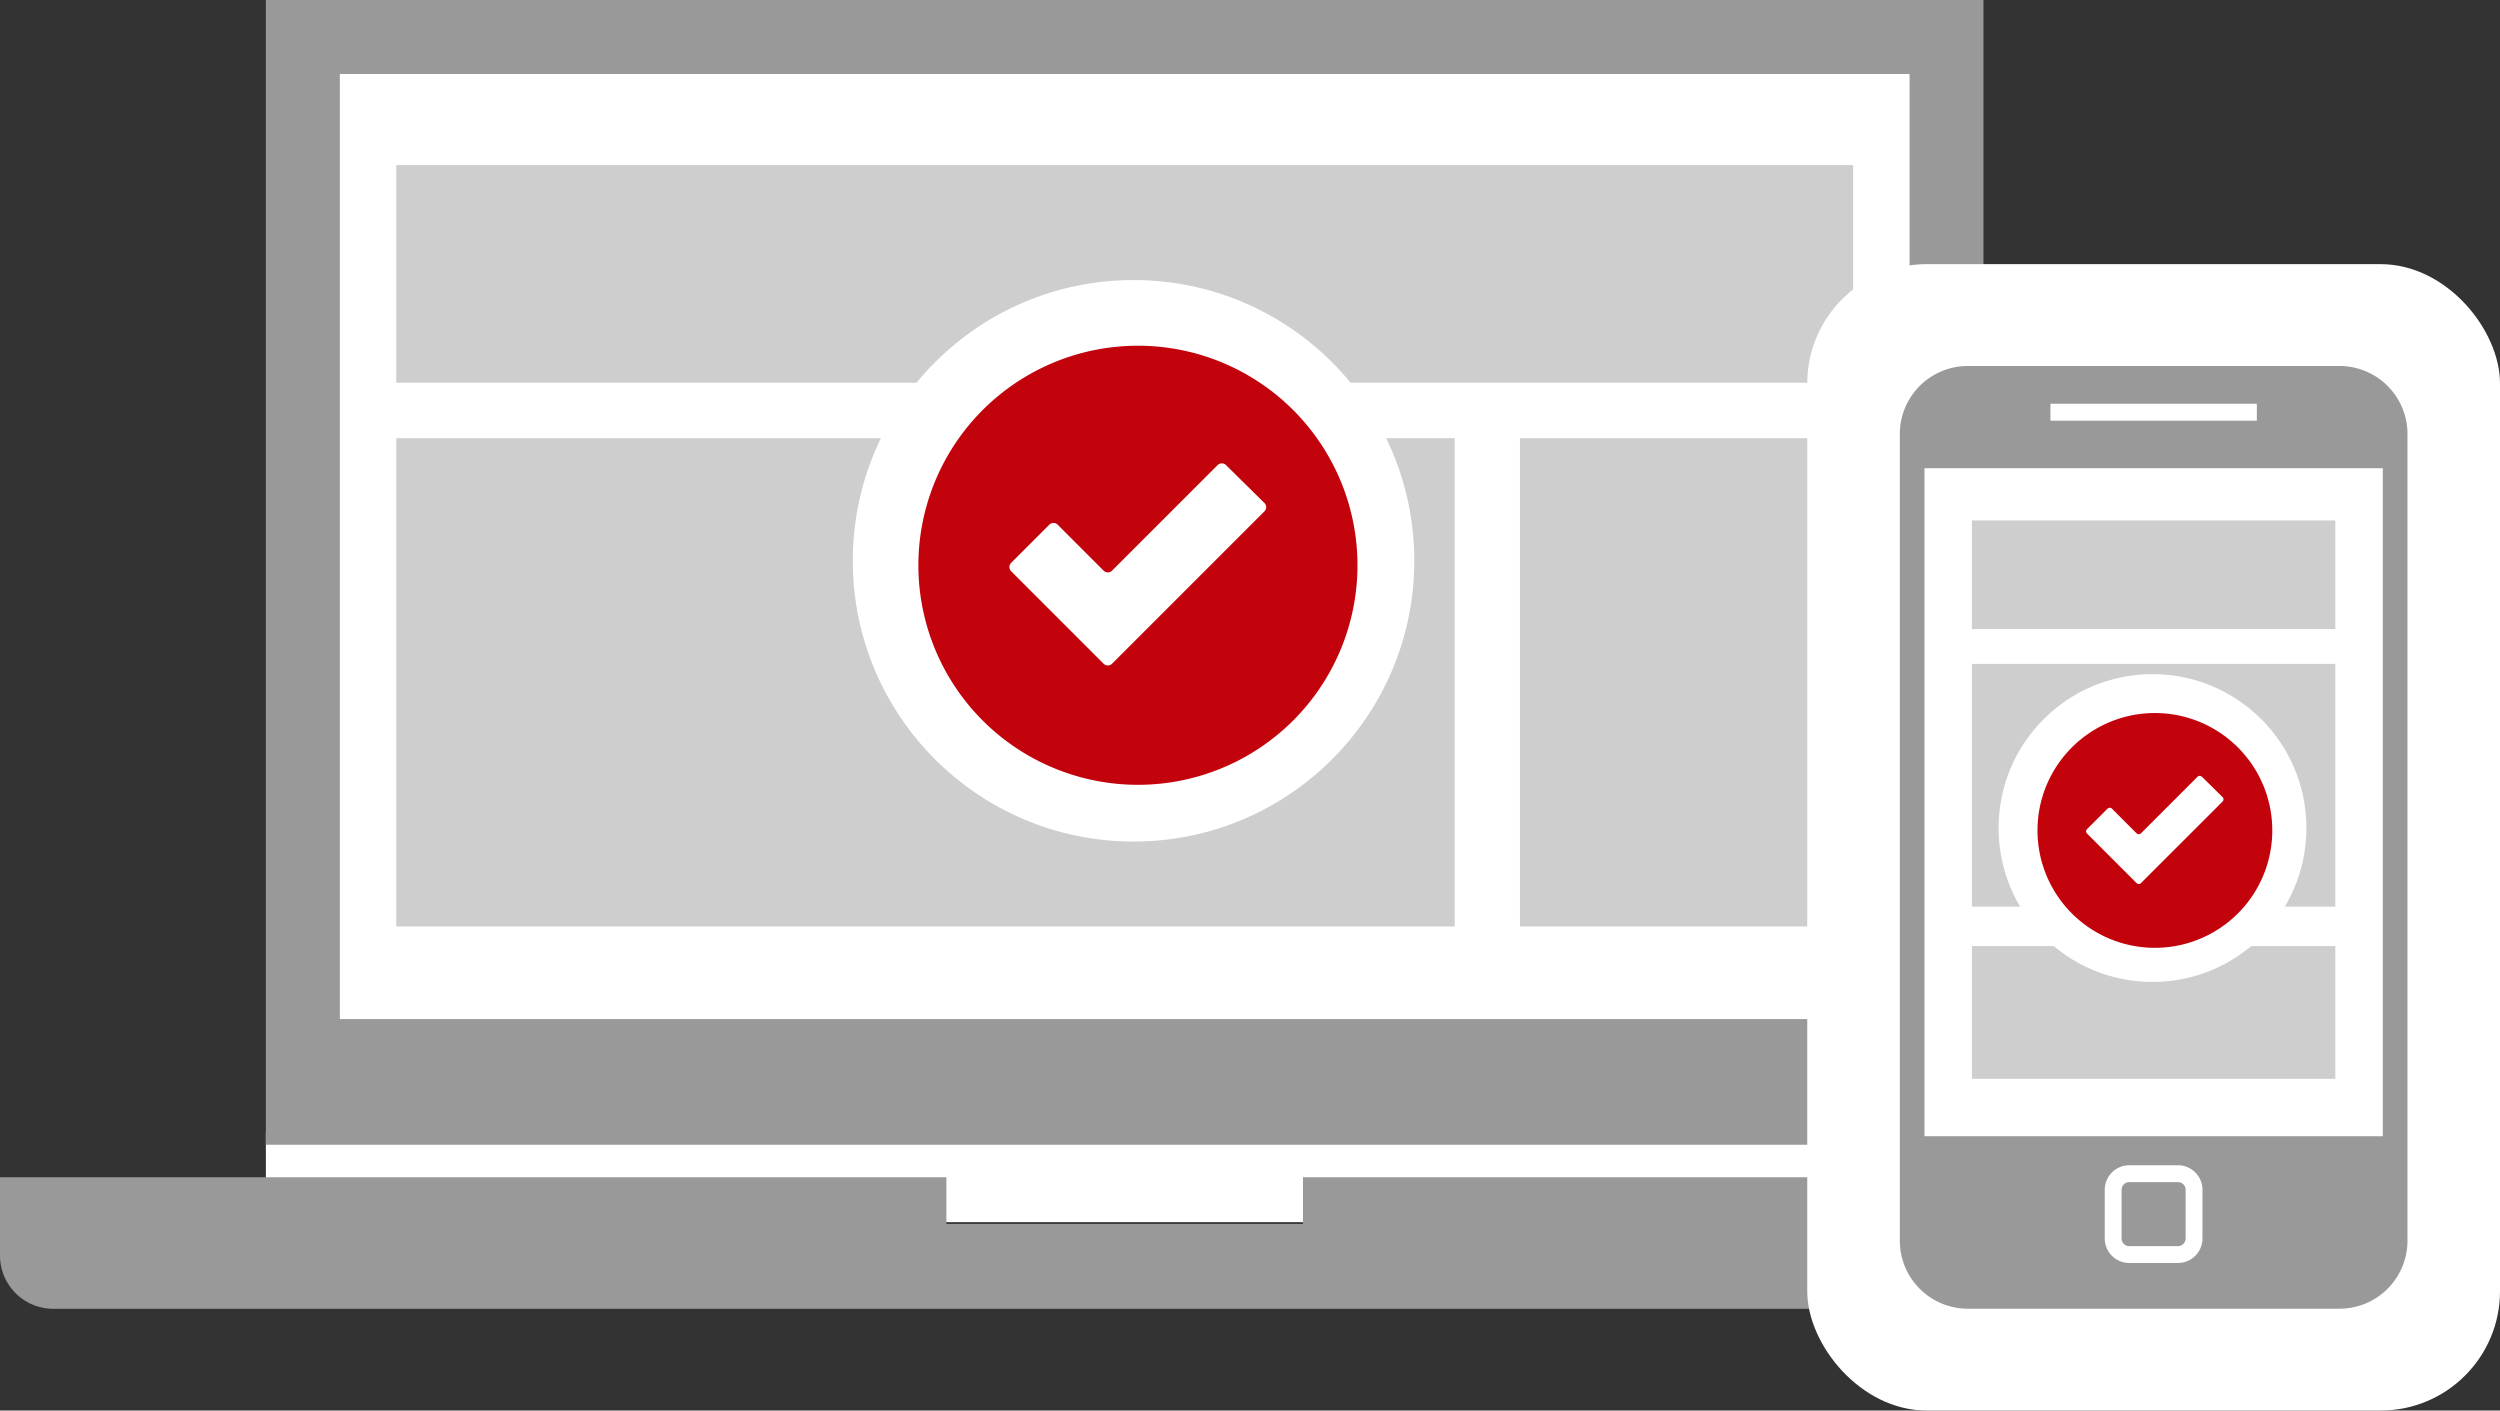
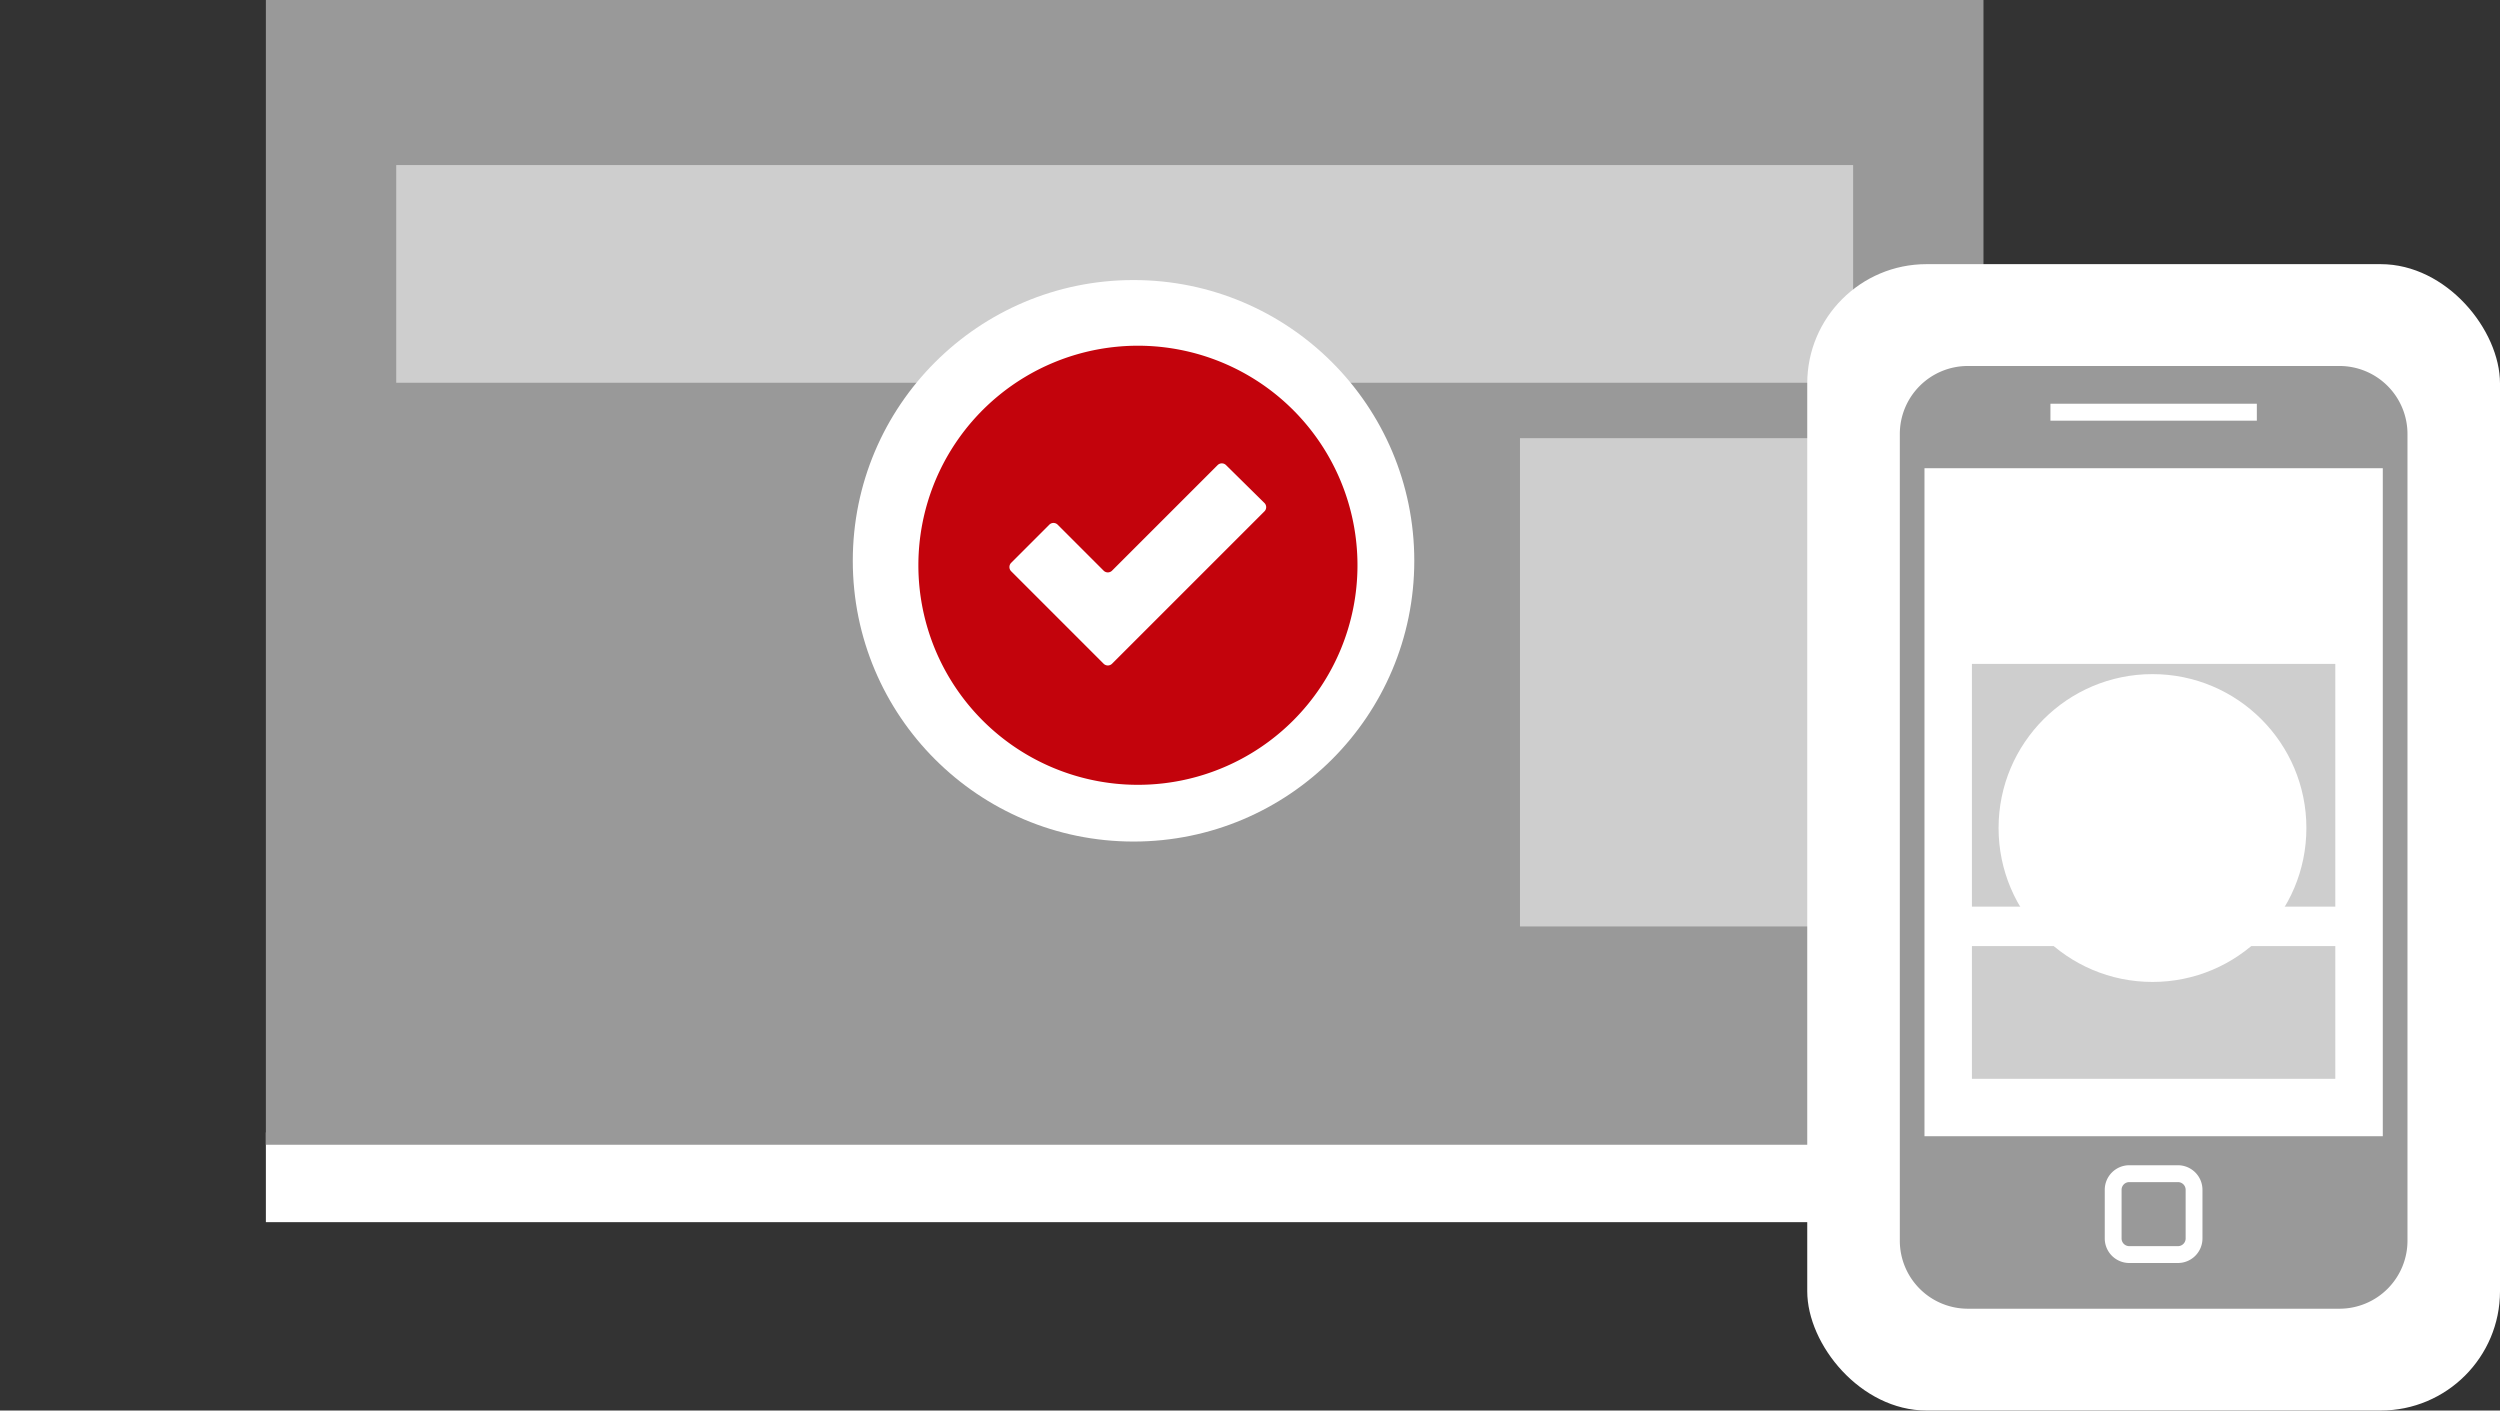
<svg xmlns="http://www.w3.org/2000/svg" width="209.521" height="118.213" viewBox="0 0 209.521 118.213">
  <rect x="0" y="0" width="209.521" height="118.213" fill="#333333" stroke="none" />
  <g id="img-responsize" transform="translate(-977 -3985)">
    <g id="img-responsize-2" data-name="img-responsize" transform="translate(977 3985)">
      <rect id="Rectangle_494" data-name="Rectangle 494" width="143.949" height="7.525" transform="translate(22.283 94.902)" fill="#fff" />
      <rect id="Rectangle_495" data-name="Rectangle 495" width="143.949" height="95.94" transform="translate(22.283)" fill="#999" />
-       <rect id="Rectangle_496" data-name="Rectangle 496" width="131.555" height="79.208" transform="translate(28.482 6.2)" fill="#fff" />
-       <path id="Path_204" data-name="Path 204" d="M849.527,178.449v3.91H819.643v-3.91H740.328v6.56a4.465,4.465,0,0,0,4.465,4.463H924.377a4.46,4.46,0,0,0,4.463-4.463v-6.56Z" transform="translate(-740.328 -79.784)" fill="#999" />
      <rect id="Rectangle_497" data-name="Rectangle 497" width="122.1" height="18.244" transform="translate(33.208 13.834)" fill="#cecece" />
-       <rect id="Rectangle_498" data-name="Rectangle 498" width="88.708" height="40.922" transform="translate(33.208 36.723)" fill="#cecece" />
      <rect id="Rectangle_499" data-name="Rectangle 499" width="27.922" height="40.922" transform="translate(127.386 36.723)" fill="#cecece" />
      <rect id="Rectangle_500" data-name="Rectangle 500" width="58.059" height="96.076" rx="10" transform="translate(151.462 22.138)" fill="#fff" />
      <g id="Group_566" data-name="Group 566" transform="translate(159.221 30.673)">
        <g id="Group_565" data-name="Group 565">
          <g id="Group_564" data-name="Group 564">
            <path id="Path_205" data-name="Path 205" d="M841.392,151.026H810.246a5.7,5.7,0,0,0-5.7,5.7v67.608a5.7,5.7,0,0,0,5.7,5.7h31.146a5.7,5.7,0,0,0,5.7-5.7V156.726A5.7,5.7,0,0,0,841.392,151.026Z" transform="translate(-804.546 -151.026)" fill="#999" />
            <g id="Group_562" data-name="Group 562" transform="translate(12.623 3.163)">
              <rect id="Rectangle_501" data-name="Rectangle 501" width="17.298" height="1.42" fill="#fff" />
            </g>
            <path id="Path_206" data-name="Path 206" d="M824.794,154.482H805.38v55.984h38.41V154.482Z" transform="translate(-803.313 -145.914)" fill="#fff" />
            <g id="Group_563" data-name="Group 563" transform="translate(17.175 66.985)">
              <path id="Path_207" data-name="Path 207" d="M817.607,186.235h-4.079a2.058,2.058,0,0,1-2.055-2.055V180.1a2.059,2.059,0,0,1,2.055-2.058h4.079a2.059,2.059,0,0,1,2.055,2.058v4.079A2.058,2.058,0,0,1,817.607,186.235Zm-4.079-6.779a.645.645,0,0,0-.645.645v4.079a.644.644,0,0,0,.645.642h4.079a.644.644,0,0,0,.645-.642V180.1a.645.645,0,0,0-.645-.645Z" transform="translate(-811.473 -178.043)" fill="#fff" />
            </g>
          </g>
        </g>
-         <rect id="Rectangle_502" data-name="Rectangle 502" width="30.455" height="9.102" transform="translate(6.043 12.943)" fill="#cecece" />
        <rect id="Rectangle_503" data-name="Rectangle 503" width="30.455" height="20.343" transform="translate(6.043 24.968)" fill="#cecece" />
        <rect id="Rectangle_504" data-name="Rectangle 504" width="30.455" height="11.123" transform="translate(6.043 48.617)" fill="#cecece" />
      </g>
    </g>
    <circle id="Ellipse_26" data-name="Ellipse 26" cx="23.529" cy="23.529" r="23.529" transform="translate(1048.471 4008.471)" fill="#fff" />
    <circle id="Ellipse_27" data-name="Ellipse 27" cx="12.899" cy="12.899" r="12.899" transform="translate(1144.497 4041.497)" fill="#fff" />
    <g id="ok-sign" transform="translate(1053.979 4013.979)">
      <path id="Path_290" data-name="Path 290" d="M235.153,977.138a18.4,18.4,0,1,0,0,26.015A18.4,18.4,0,0,0,235.153,977.138Zm-2.406,8.483L219.967,998.4a.5.5,0,0,1-.7,0l-7.755-7.756a.5.5,0,0,1,0-.7l3.2-3.2a.493.493,0,0,1,.7,0l3.855,3.856a.5.5,0,0,0,.7,0l8.853-8.852a.5.5,0,0,1,.7,0l3.224,3.181A.493.493,0,0,1,232.748,985.621Z" transform="translate(-203.75 -971.75)" fill="#c3030c" />
    </g>
    <g id="ok-sign-2" data-name="ok-sign" transform="translate(1147.759 4044.758)">
-       <path id="Path_290-2" data-name="Path 290" d="M220.546,974.632a9.839,9.839,0,1,0,0,13.914A9.838,9.838,0,0,0,220.546,974.632Zm-1.287,4.537L212.423,986a.265.265,0,0,1-.373,0l-4.147-4.148a.265.265,0,0,1,0-.373l1.714-1.713a.264.264,0,0,1,.373,0l2.062,2.063a.266.266,0,0,0,.373,0l4.735-4.735a.267.267,0,0,1,.375,0l1.724,1.7A.264.264,0,0,1,219.259,979.169Z" transform="translate(-203.75 -971.75)" fill="#c3030c" />
-     </g>
+       </g>
  </g>
</svg>